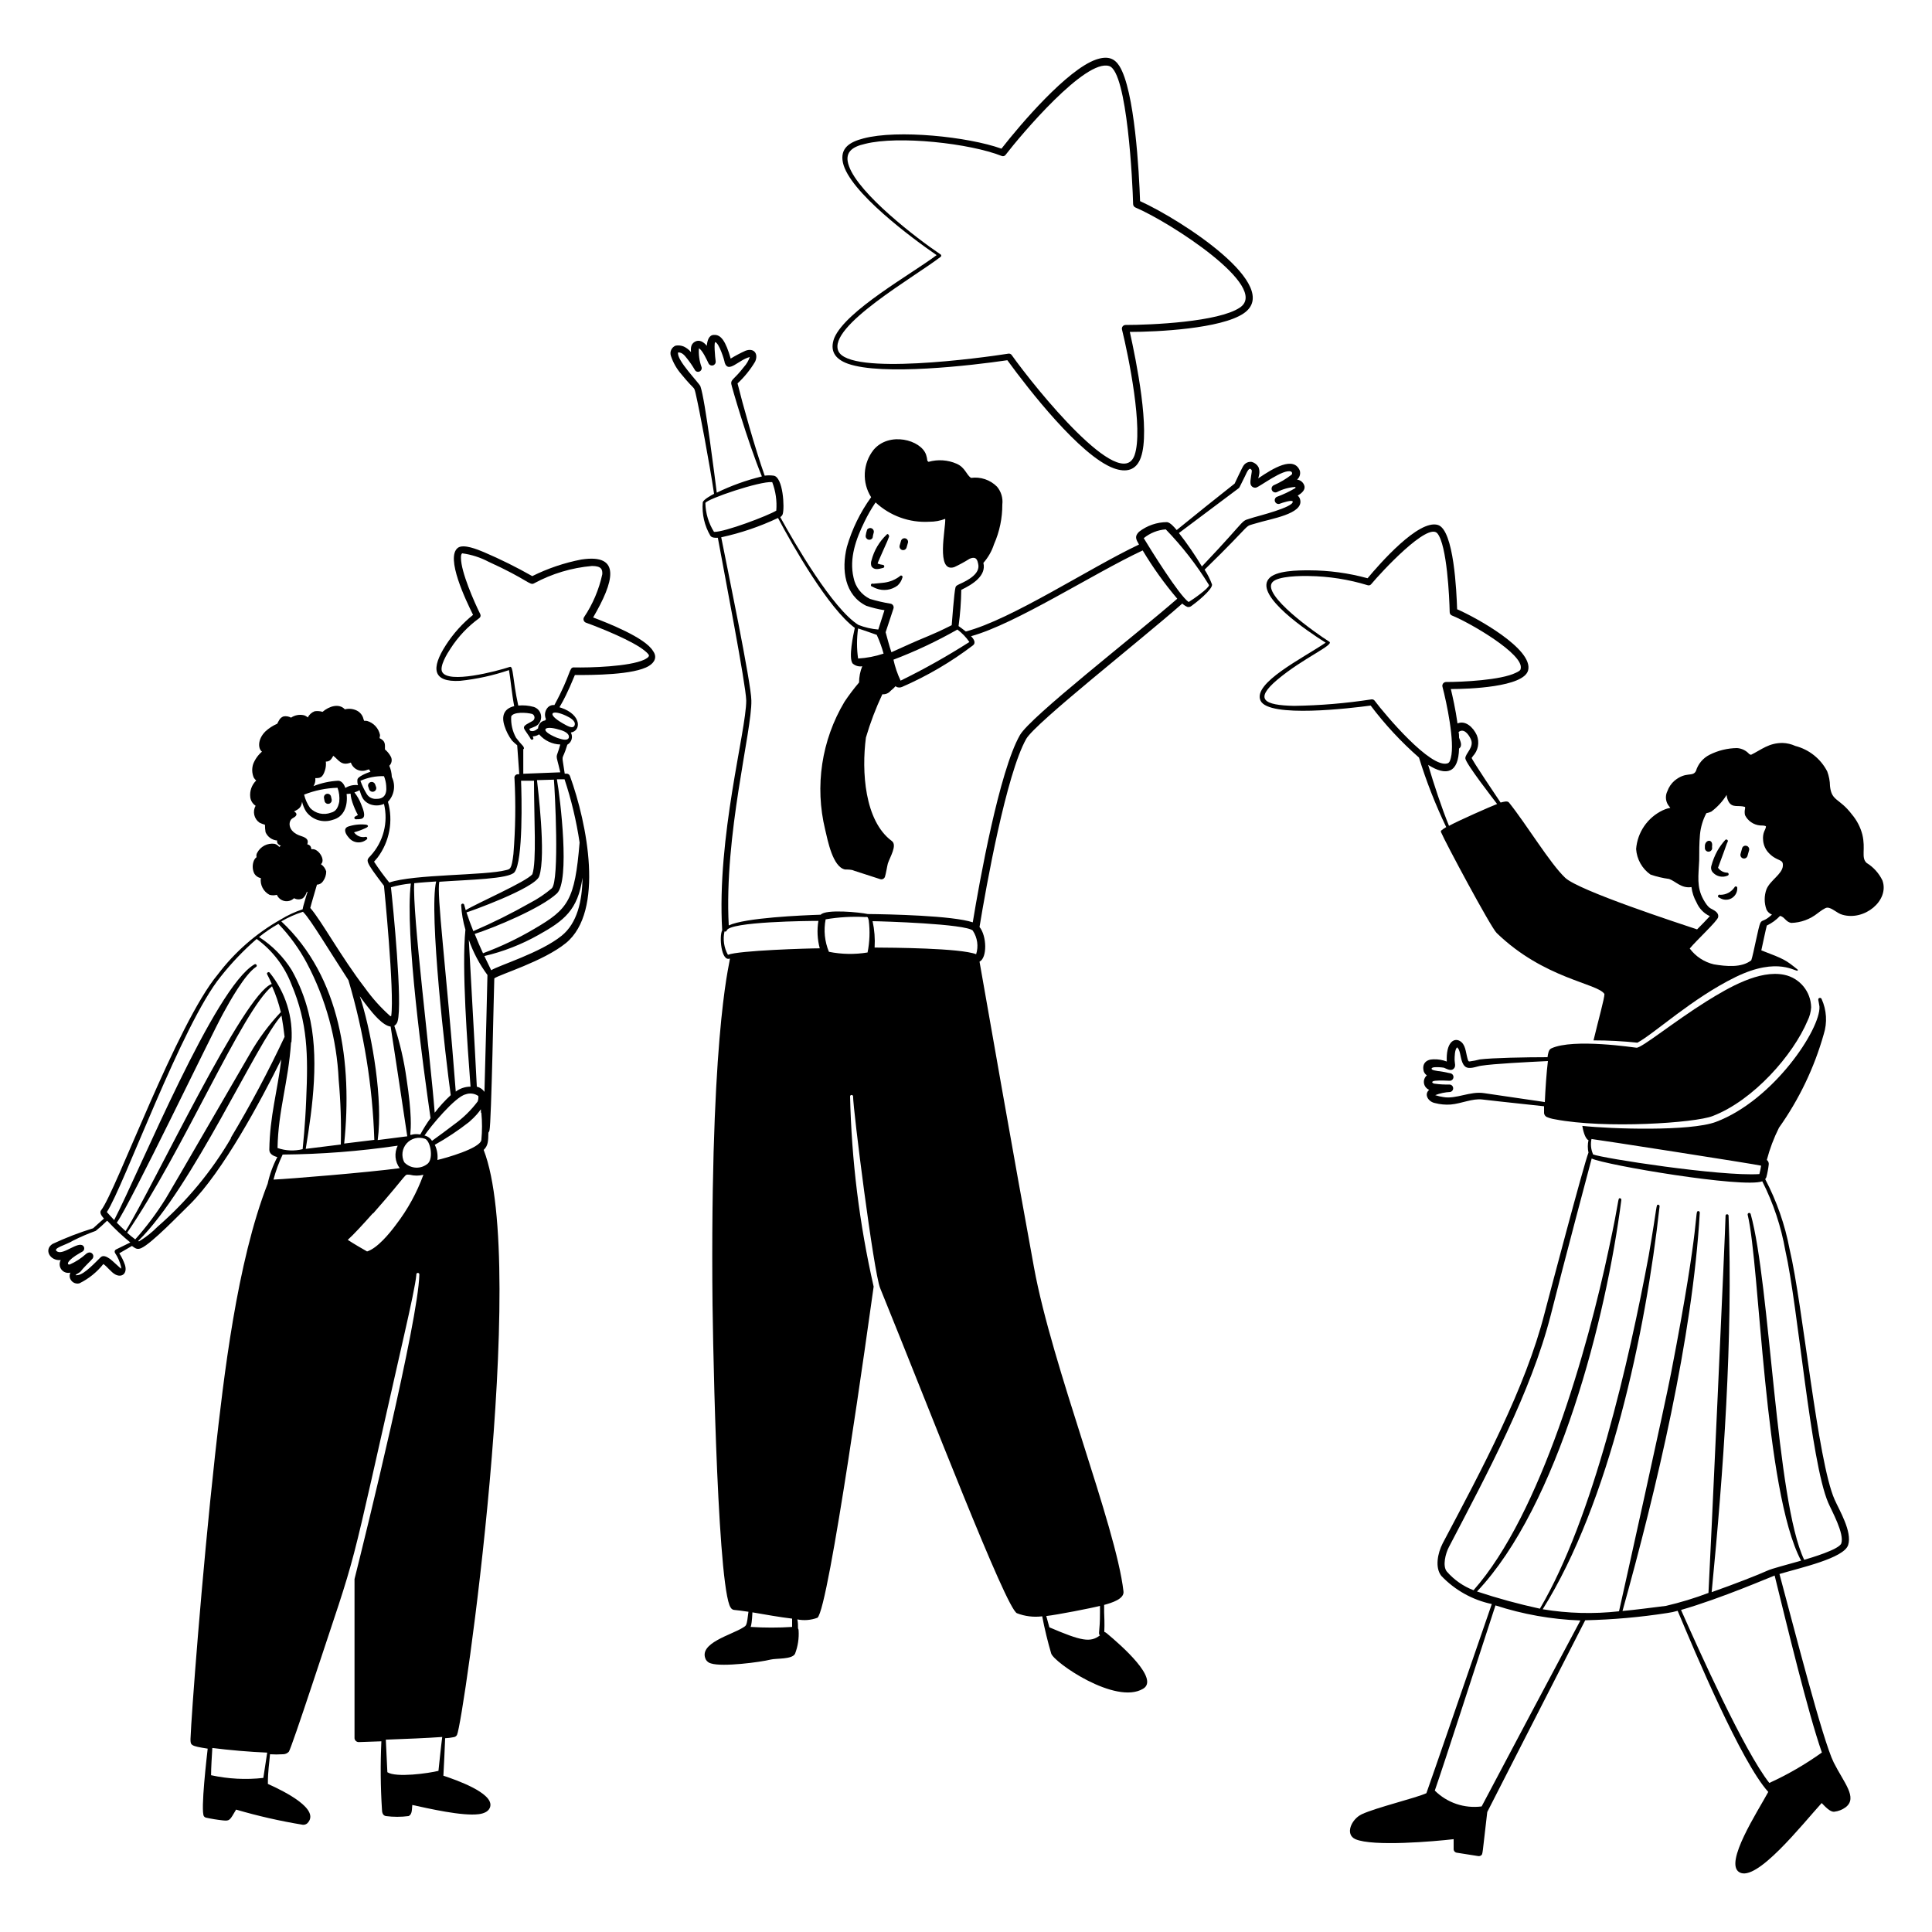
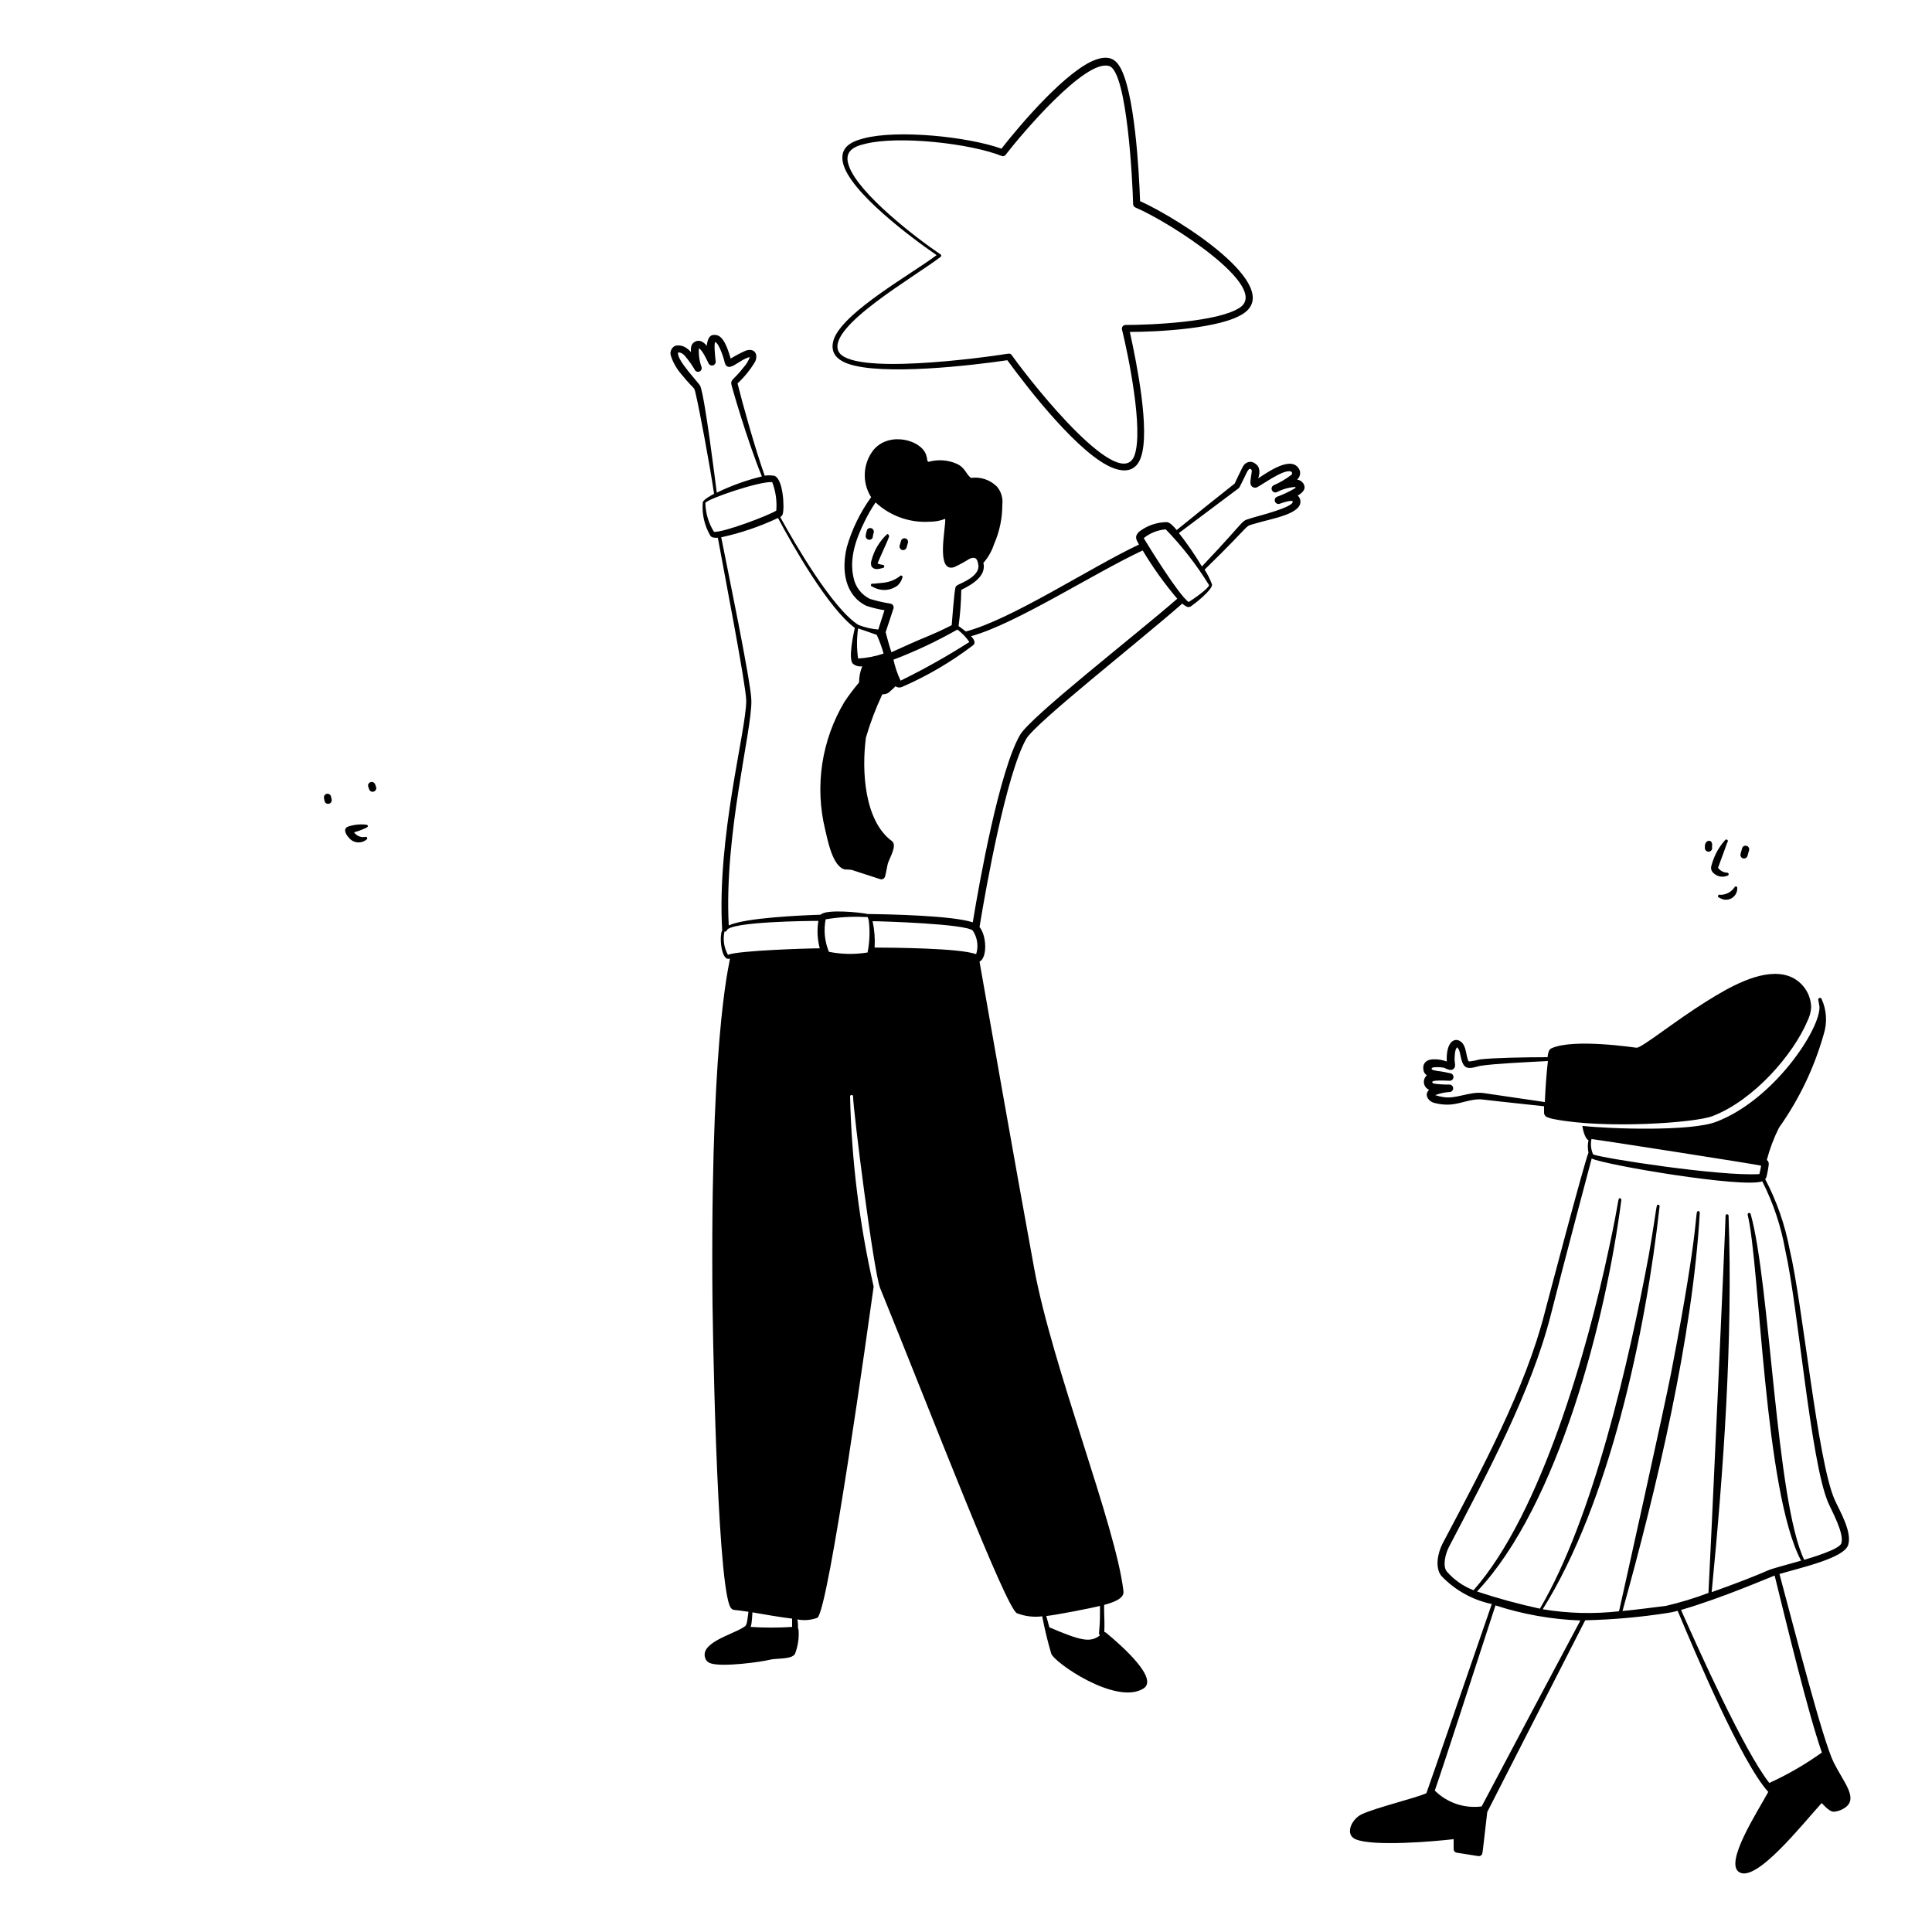
<svg xmlns="http://www.w3.org/2000/svg" width="200" height="200" viewBox="0 0 200 200" fill="none">
-   <path fill-rule="evenodd" clip-rule="evenodd" d="M61.4 63.92C63.53 60.27 64.4 57.28 60.19 57.92C58.423 58.26 56.711 58.839 55.1 59.64C53.481 58.72 51.812 57.892 50.1 57.16C49.43 56.88 47.98 56.28 47.4 56.71C46.08 57.71 48.25 62.19 48.97 63.65C47.868 64.539 46.916 65.599 46.15 66.79C44.61 69.18 44.76 70.64 47.62 70.48C49.346 70.301 51.047 69.929 52.69 69.37C52.85 70.25 52.97 71.75 53.23 73.1C52.18 73.35 51.88 74.1 52.23 75.16C52.401 75.7 52.661 76.207 53 76.66C53.168 76.835 53.349 76.999 53.54 77.15C53.77 80.54 53.8 80.15 53.66 80.15C53.602 80.142 53.542 80.148 53.487 80.168C53.432 80.188 53.383 80.221 53.343 80.264C53.304 80.308 53.276 80.36 53.261 80.417C53.247 80.474 53.246 80.533 53.26 80.59C53.398 83.193 53.361 85.802 53.15 88.4C52.96 90.02 52.8 89.96 52.4 90.07C50.25 90.65 42.84 90.48 40.3 91.36C39.735 90.668 39.208 89.947 38.72 89.2C38.8 89.1 38.94 88.96 39.09 88.77C39.7 87.956 40.114 87.011 40.3 86.01C40.486 85.009 40.438 83.979 40.16 83C40.483 82.665 40.695 82.238 40.766 81.778C40.838 81.318 40.766 80.847 40.56 80.43C40.547 80.03 40.458 79.637 40.3 79.27C40.418 79.157 40.499 79.009 40.532 78.848C40.564 78.687 40.546 78.52 40.48 78.37C40.326 78.066 40.112 77.797 39.85 77.58C39.85 77.02 39.92 76.73 39.29 76.41C39.315 76.305 39.331 76.198 39.34 76.09C39.271 75.747 39.11 75.43 38.874 75.173C38.638 74.915 38.335 74.728 38 74.63C37.64 74.57 37.73 74.72 37.63 74.44C37.586 74.248 37.499 74.068 37.376 73.914C37.254 73.76 37.097 73.635 36.92 73.55C36.539 73.369 36.108 73.327 35.7 73.43C35.1 72.78 34.07 73.1 33.39 73.69C33.124 73.609 32.844 73.589 32.57 73.63C32.262 73.749 32.01 73.977 31.86 74.27C31.743 74.162 31.603 74.083 31.45 74.04C31.224 73.99 30.991 73.986 30.764 74.029C30.537 74.072 30.321 74.161 30.13 74.29C29.895 74.161 29.624 74.115 29.36 74.16C28.96 74.29 28.85 74.64 28.7 74.92C28.247 75.115 27.831 75.386 27.47 75.72C26.62 76.57 26.73 77.54 27.12 77.81C26.717 78.156 26.404 78.596 26.21 79.09C26.058 79.552 26.079 80.053 26.27 80.5C26.338 80.611 26.422 80.712 26.52 80.8C26.29 81.023 26.116 81.296 26.01 81.598C25.904 81.9 25.87 82.222 25.91 82.54C25.934 82.716 25.995 82.885 26.09 83.035C26.185 83.185 26.311 83.313 26.46 83.41C26.298 83.7 26.249 84.039 26.323 84.362C26.397 84.685 26.588 84.969 26.86 85.16C27.043 85.25 27.234 85.323 27.43 85.38C27.428 85.638 27.448 85.895 27.49 86.15C27.593 86.388 27.76 86.594 27.971 86.746C28.182 86.897 28.431 86.988 28.69 87.01C28.64 87.31 28.83 87.44 29.08 87.56C29.013 87.583 28.954 87.625 28.91 87.68C28.787 87.519 28.615 87.403 28.42 87.35C28.063 87.302 27.7 87.364 27.38 87.529C27.06 87.693 26.798 87.952 26.63 88.27C26.587 88.338 26.559 88.414 26.547 88.493C26.535 88.572 26.54 88.653 26.56 88.73C26.454 88.809 26.369 88.912 26.31 89.03C26.211 89.245 26.16 89.478 26.16 89.715C26.16 89.951 26.211 90.185 26.31 90.4C26.381 90.529 26.48 90.641 26.599 90.727C26.718 90.814 26.855 90.873 27 90.9C26.956 91.246 27.018 91.597 27.179 91.906C27.34 92.215 27.591 92.468 27.9 92.63C28.148 92.7 28.411 92.7 28.66 92.63C28.73 92.794 28.84 92.938 28.979 93.05C29.118 93.163 29.282 93.239 29.457 93.274C29.633 93.308 29.814 93.299 29.985 93.248C30.156 93.197 30.312 93.105 30.44 92.98C30.579 93.061 30.738 93.103 30.9 93.103C31.061 93.103 31.22 93.061 31.36 92.98C31.552 92.802 31.691 92.573 31.76 92.32C31.89 92.32 31.85 92.16 31.42 93.72C31.382 93.855 31.352 93.992 31.33 94.13C30.531 94.393 29.765 94.748 29.05 95.19C26.518 96.619 24.305 98.552 22.55 100.87C18.29 105.97 11.97 123.39 10.47 125.28C10.26 125.55 10.54 125.89 10.76 126.15C10.56 126.33 10.07 126.75 9.64 127.15C8.204 127.593 6.801 128.134 5.44 128.77C4.51 129.36 5.18 130.55 6.29 130.44C6.203 130.592 6.164 130.767 6.176 130.941C6.188 131.116 6.252 131.283 6.358 131.422C6.465 131.561 6.61 131.665 6.776 131.721C6.942 131.778 7.12 131.784 7.29 131.74C7.218 131.886 7.194 132.05 7.22 132.21C7.239 132.32 7.282 132.424 7.344 132.517C7.406 132.609 7.486 132.688 7.58 132.748C7.674 132.808 7.779 132.848 7.889 132.866C7.999 132.883 8.112 132.878 8.22 132.85C9.185 132.376 10.032 131.693 10.7 130.85C11.11 131.13 11.49 131.69 11.93 131.93C12.61 132.3 13.22 131.83 12.93 130.93C12.785 130.511 12.59 130.112 12.35 129.74L13.66 128.98C14.02 129.24 14.2 129.38 14.61 129.21C15.7 128.73 18.61 125.68 19.66 124.67C23.08 121.27 26.99 113.97 29.12 109.67C28.71 113.03 27.93 115.53 27.88 119.02C27.88 119.46 28.29 119.67 28.71 119.78C28.253 120.647 27.917 121.572 27.71 122.53C24.52 130.69 23.16 142.53 22.26 150.65C20.87 163.3 19.81 177.56 19.72 180.02C19.72 180.67 19.72 180.74 21.5 181.02C21.43 181.65 20.74 187.48 21.11 188.02C21.159 188.088 21.229 188.137 21.31 188.16C21.901 188.289 22.498 188.386 23.1 188.45C23.79 188.51 23.78 188.45 24.44 187.33C26.709 187.994 29.016 188.518 31.35 188.9C31.432 188.907 31.516 188.897 31.595 188.871C31.674 188.845 31.747 188.804 31.81 188.75C33.22 187.34 29.54 185.48 27.73 184.67C27.73 183.28 27.88 182.54 27.95 181.6C28.386 181.629 28.823 181.629 29.26 181.6C29.379 181.604 29.497 181.584 29.608 181.539C29.718 181.494 29.817 181.426 29.9 181.34C30.06 181.09 31.06 178.17 32.28 174.5C37.42 158.92 35.63 165.5 41.85 138.15C42.53 135.15 43.02 132.88 43.1 131.97C43.094 131.946 43.093 131.922 43.098 131.898C43.103 131.874 43.113 131.851 43.128 131.832C43.143 131.813 43.162 131.797 43.184 131.787C43.206 131.776 43.23 131.77 43.255 131.77C43.279 131.77 43.303 131.776 43.325 131.787C43.347 131.797 43.366 131.813 43.381 131.832C43.396 131.851 43.406 131.874 43.411 131.898C43.416 131.922 43.416 131.946 43.41 131.97C43.29 136.77 37.86 158.84 36.7 163.46V179.95C36.712 180.056 36.762 180.154 36.841 180.226C36.92 180.298 37.023 180.338 37.13 180.34L39.48 180.26C39.371 182.609 39.391 184.963 39.54 187.31C39.54 187.63 39.63 187.95 39.95 188C40.726 188.1 41.513 188.1 42.29 188C42.7 187.83 42.63 187.23 42.68 186.85C44.35 187.21 47.86 188.03 49.58 187.8C50.12 187.73 50.67 187.5 50.76 186.96C50.99 185.58 47.23 184.26 45.9 183.82C45.96 182.75 46.04 181.03 46.08 179.94C46.379 179.927 46.676 179.89 46.97 179.83C47.042 179.821 47.111 179.795 47.17 179.753C47.229 179.711 47.277 179.655 47.31 179.59C47.96 178.31 54.76 131.12 50.07 119.04C50.53 118.59 50.54 118.15 50.56 117.25C50.612 117.186 50.649 117.11 50.67 117.03C50.87 116.22 51.12 102.31 51.17 101.28C51.72 100.87 56.24 99.53 58.59 97.62C62.59 94.33 60.78 85.23 59 80.33C58.976 80.257 58.928 80.194 58.865 80.151C58.802 80.108 58.726 80.086 58.65 80.09H58.46C58.12 77.67 58.13 79.09 58.73 77.09C58.837 77.031 58.931 76.952 59.007 76.857C59.083 76.762 59.14 76.653 59.173 76.535C59.207 76.418 59.217 76.295 59.202 76.174C59.188 76.053 59.15 75.936 59.09 75.83C60.17 75.67 60.23 74 58.09 73.27C57.7 73.14 57.98 73.61 59.51 69.88C61.3 69.88 65.63 69.88 67.17 68.94C67.78 68.57 68.05 68 67.6 67.39C66.79 66 62.83 64.46 61.4 63.92ZM53.26 90.29C54.17 89.13 54 82.29 53.94 80.82H55.28C55.28 84.82 55.56 89.17 55.11 90.5C54.48 91.28 49.37 93.5 48.21 94.22C48.15 94.02 48.1 93.84 48.05 93.65C48.037 93.615 48.012 93.586 47.98 93.567C47.948 93.549 47.911 93.541 47.874 93.547C47.837 93.553 47.804 93.572 47.779 93.6C47.755 93.627 47.741 93.663 47.74 93.7C47.787 94.561 47.935 95.413 48.18 96.24C47.78 100.18 48.39 108.24 48.71 112.49C48.158 112.491 47.621 112.67 47.18 113C46.18 100 45.18 92.55 45.48 91.28C48.54 91.06 52.68 91 53.26 90.29ZM57.34 80.71C57.43 81.71 57.94 91.18 57.12 91.96C56.428 92.545 55.673 93.052 54.87 93.47C52.968 94.55 51.008 95.525 49 96.39C48.73 95.72 48.49 95.06 48.29 94.45C48.39 94.45 55.39 91.96 55.82 90.71C56.56 88.53 55.64 81.31 55.59 80.76L57.34 80.71ZM50.46 100.93C50.46 101.24 50.27 108.88 50.15 113.03C49.964 112.757 49.682 112.564 49.36 112.49C49.23 109.73 48.56 98.04 48.53 97.28C48.985 98.587 49.636 99.818 50.46 100.93ZM31.94 104.83C31.56 103.292 30.975 101.812 30.2 100.43C29.34 99.051 28.186 97.88 26.82 97C27.446 96.491 28.116 96.036 28.82 95.64C29.981 96.849 30.97 98.212 31.76 99.69C33.739 103.427 34.866 107.556 35.06 111.78C35.263 114.007 35.337 116.244 35.28 118.48L31.65 118.93C32.36 114.59 33.1 109.29 31.94 104.83ZM37.43 103.69C37.17 102.84 37.05 102.95 38.1 104.27C38.6 104.91 39.63 106.18 40.44 106.27C40.49 106.6 41.98 116.35 42.16 117.63C42.06 117.63 42.22 117.63 39.1 118.02C39.65 113.81 38.56 107.48 37.43 103.69ZM44.57 115.75C44.178 116.288 43.824 116.853 43.51 117.44C41.51 117.12 43.25 119.26 42.08 111.64C41.823 109.789 41.401 107.965 40.82 106.19C40.989 106.082 41.11 105.914 41.16 105.72C41.69 103.89 40.68 93.72 40.47 91.85C41.142 91.656 41.832 91.525 42.53 91.46C41.89 96.61 43.83 110.59 44.57 115.75ZM44.3 120.44C43.955 120.74 43.507 120.896 43.05 120.873C42.594 120.851 42.163 120.653 41.85 120.32C41.689 120.008 41.626 119.655 41.669 119.307C41.712 118.959 41.86 118.632 42.093 118.369C42.325 118.106 42.632 117.92 42.972 117.834C43.312 117.749 43.671 117.768 44 117.89C44.55 118.1 44.89 119.86 44.3 120.44ZM29.3 119.52C33.273 119.485 37.239 119.177 41.17 118.6C40.987 118.97 40.909 119.383 40.946 119.795C40.983 120.206 41.133 120.599 41.38 120.93C38.18 121.36 29.97 122.04 28.31 122.11C28.545 121.219 28.863 120.352 29.26 119.52H29.3ZM38.63 125.61C42.57 121.14 41.74 121.61 42.43 121.61C42.889 121.73 43.371 121.73 43.83 121.61C43.156 123.465 42.202 125.205 41 126.77C40.33 127.68 39.06 129.22 38 129.55C37.62 129.34 36.56 128.72 36 128.35C36.58 127.83 37.55 126.78 38.59 125.61H38.63ZM43.95 117.54C44.53 116.65 47.11 113.54 48.19 113.29C48.408 113.208 48.644 113.181 48.876 113.211C49.107 113.24 49.328 113.326 49.52 113.46C49.537 113.65 49.513 113.841 49.45 114.02C48.761 114.938 47.934 115.744 47 116.41C46.249 116.986 45.489 117.549 44.72 118.1C44.63 117.956 44.512 117.832 44.373 117.736C44.233 117.64 44.076 117.573 43.91 117.54H43.95ZM49.83 115.19C49.92 116.131 49.92 117.079 49.83 118.02C49.66 118.89 46.15 119.88 45.28 120.08C45.34 119.542 45.246 118.997 45.01 118.51C46.252 117.817 47.439 117.028 48.56 116.15C50 114.89 49.75 114.49 49.79 115.19H49.83ZM45.15 91.25C44.38 94.47 46.15 109.73 46.66 113.37C46.055 113.928 45.5 114.537 45 115.19C44.55 109.33 42.67 94.49 42.88 91.43C43.59 91.35 44.42 91.3 45.15 91.25ZM39.75 80.35C39.879 80.669 39.957 81.007 39.98 81.35C40.08 82.35 39.65 82.72 38.92 82.7C38.735 82.708 38.551 82.668 38.386 82.584C38.222 82.5 38.081 82.374 37.98 82.22C37.71 81.781 37.486 81.315 37.31 80.83C38.076 80.486 38.91 80.322 39.75 80.35ZM32.64 80.55C33.09 80.55 33.39 80.55 33.64 79.75C33.734 79.457 33.765 79.146 33.73 78.84C34.16 78.84 34.31 78.58 34.5 78.24C35.06 78.65 35.31 79.33 36.32 78.94C36.375 79.104 36.463 79.255 36.579 79.383C36.696 79.511 36.837 79.614 36.994 79.686C37.152 79.757 37.322 79.795 37.495 79.797C37.668 79.8 37.84 79.767 38 79.7C38.28 79.62 38.16 79.61 38.35 79.89C38 80 37 80.4 37 80.72C36.981 80.909 37.001 81.099 37.06 81.28C36.603 81.223 36.14 81.325 35.75 81.57C35.63 81.21 35.39 80.84 35.02 80.82C34.138 80.864 33.27 81.053 32.45 81.38C32.607 81.133 32.674 80.84 32.64 80.55ZM31.48 82.26C32.583 81.823 33.754 81.583 34.94 81.55C35.109 82.013 35.171 82.509 35.12 83C35 83.57 34.81 84 34.25 84.13C33.883 84.268 33.483 84.295 33.101 84.208C32.719 84.121 32.371 83.923 32.1 83.64C31.809 83.222 31.599 82.754 31.48 82.26ZM31.81 87.41C31.95 86.98 31.81 86.75 31.18 86.55C29.72 86.1 29.81 84.96 30.3 84.7C30.99 84.34 30.58 84.07 30.44 84C30.99 83.73 31.18 83.57 31.27 83C31.353 83.353 31.492 83.69 31.68 84C31.985 84.423 32.418 84.736 32.915 84.893C33.413 85.05 33.947 85.042 34.44 84.87C35.62 84.57 36.02 83.42 35.88 82.19C36.58 82.19 36.09 81.9 36.48 83.06C36.633 83.512 36.823 83.95 37.05 84.37C36.83 84.51 36.64 84.53 36.69 84.71C36.705 84.748 36.734 84.779 36.771 84.797C36.808 84.816 36.85 84.82 36.89 84.81C37.63 84.81 38 84.72 37.39 83.26C37.22 82.817 36.984 82.402 36.69 82.03C36.874 81.972 37.051 81.895 37.22 81.8C37.44 82.47 37.56 82.9 38.22 83.22C38.461 83.325 38.721 83.379 38.985 83.379C39.248 83.379 39.508 83.325 39.75 83.22C39.976 84.158 39.969 85.138 39.728 86.072C39.488 87.007 39.021 87.868 38.37 88.58C37.88 89.11 37.72 89.03 39.75 91.7C39.75 91.7 40.85 102.7 40.5 105.16C40.5 105.21 40.44 105.21 40.37 105.16C39.402 104.296 38.533 103.326 37.78 102.27C35.31 99.06 33.25 95.27 32.12 93.99C32.21 93.6 32.64 92.19 32.81 91.58C32.938 91.575 33.064 91.539 33.176 91.475C33.287 91.41 33.381 91.319 33.45 91.21C33.658 90.918 33.77 90.569 33.77 90.21C33.68 89.903 33.485 89.638 33.22 89.46C33.75 89.04 32.95 87.79 32.28 87.91C32.17 87.91 32.28 87.97 32.21 87.79C32.195 87.691 32.147 87.6 32.075 87.531C32.002 87.463 31.909 87.42 31.81 87.41ZM31.38 94.41C31.394 94.435 31.415 94.455 31.44 94.47C32.15 95.19 34.12 98.47 36.07 101.47C37.666 106.843 38.567 112.398 38.75 118L35.63 118.38C36.48 110.08 35.27 101.13 29.12 95.38C29.834 94.965 30.592 94.63 31.38 94.38V94.41ZM12 129.35C11.969 129.366 11.942 129.389 11.92 129.417C11.899 129.444 11.883 129.476 11.875 129.51C11.866 129.544 11.865 129.579 11.871 129.614C11.877 129.648 11.89 129.681 11.91 129.71C12.208 130.154 12.422 130.649 12.54 131.17V131.33C12.54 131.37 11.54 130.42 11.4 130.33C11.06 130.1 10.68 129.88 10.4 130.17C9.86 130.69 8.78 131.87 8.1 131.99C7.42 132.11 8.21 131.78 8.32 131.65C8.64 131.24 9.14 130.76 9.39 130.5C9.461 130.431 9.528 130.357 9.59 130.28C9.631 130.221 9.656 130.151 9.661 130.078C9.667 130.006 9.652 129.934 9.619 129.869C9.586 129.804 9.536 129.749 9.475 129.711C9.413 129.672 9.342 129.651 9.27 129.65C9.123 129.663 8.985 129.727 8.88 129.83C8.387 130.272 7.826 130.634 7.22 130.9C6.88 130.96 6.87 130.51 8.29 129.7C8.375 129.658 8.459 129.611 8.54 129.56C8.588 129.53 8.629 129.489 8.66 129.441C8.691 129.393 8.71 129.339 8.717 129.282C8.723 129.225 8.717 129.168 8.699 129.114C8.68 129.06 8.65 129.011 8.61 128.97C8.09 128.46 6.61 129.91 5.95 129.57C5.29 129.23 6.86 128.88 7.58 128.42C8.336 128.042 9.114 127.708 9.91 127.42C10.301 127.107 10.675 126.774 11.03 126.42C11.1 126.36 11.03 126.35 11.15 126.42C11.878 127.206 12.66 127.941 13.49 128.62L12 129.35ZM29.1 104.74C27.852 106.055 26.768 107.516 25.87 109.09C25.51 109.68 17.77 123.09 17.15 124.09C16.221 125.58 15.168 126.989 14 128.3C13.708 128.085 13.427 127.854 13.16 127.61C19.01 119.07 25.07 104.61 28.16 102.1C28.545 102.949 28.846 103.833 29.06 104.74H29.1ZM23.92 117.81C21.898 121.269 19.324 124.373 16.3 127C15.729 127.582 15.087 128.089 14.39 128.51L14.31 128.46C19.89 123 26.6 107.9 29.14 105.13C29.27 105.85 29.37 106.57 29.46 107.33C27.778 110.915 25.916 114.413 23.88 117.81H23.92ZM30.17 107.89C30.364 105.286 29.555 102.707 27.91 100.68C27.896 100.665 27.88 100.653 27.862 100.645C27.844 100.637 27.825 100.633 27.805 100.633C27.785 100.633 27.765 100.637 27.747 100.645C27.729 100.653 27.713 100.665 27.7 100.68C27.53 100.79 27.7 100.84 28.13 101.86C25.22 102.86 15.93 122.72 13 127.44C12.687 127.16 12.383 126.87 12.09 126.57C13.53 124.57 21.87 107.13 23.09 104.93C23.76 103.7 25.34 100.86 26.51 100.09C26.68 99.99 26.51 99.72 26.34 99.83C22.21 102.22 14.56 121 11.82 126.3C11.36 125.82 11.43 125.87 11.06 125.47C12.77 122.91 18.83 106 22.87 101.07C23.98 99.668 25.219 98.373 26.57 97.2C28.198 98.386 29.449 100.018 30.17 101.9C31.86 105.9 31.9 109.19 31.7 113.78C31.59 116.55 31.36 118.59 31.33 118.96C30.47 119.175 29.566 119.133 28.73 118.84C28.8 114.92 29.85 112.06 30.13 107.89H30.17ZM27.26 184.05C25.453 184.252 23.626 184.157 21.85 183.77C21.85 183.01 21.93 181.77 21.98 180.95C23.62 181.16 25.98 181.37 27.66 181.43L27.26 184.05ZM45.43 183.31C44.33 183.58 41.01 184.04 40.1 183.46C40.05 182.46 39.98 181.07 39.94 180.09C41.85 180.02 44.3 179.92 45.78 179.81C45.64 180.87 45.48 182.48 45.39 183.31H45.43ZM58.15 96.86C55.96 98.64 51.56 99.96 50.85 100.44C50.63 100 50.39 99.5 50.14 98.97C52.097 98.511 53.979 97.777 55.73 96.79C58.4 95.31 59.82 94.2 60.3 90.86C60.27 93.29 59.75 95.56 58.15 96.86ZM60 87.22C59.5 93.22 58.82 94.1 55.33 96.14C53.633 97.145 51.849 97.996 50 98.68C49.71 98.04 49.41 97.37 49.14 96.68C51.14 96.04 56.02 94.02 57.65 92.49C59.02 91.19 58.01 82.69 57.65 80.67H58.44C59.148 82.804 59.67 84.996 60 87.22ZM54.17 80.1V77.56C54.33 77.48 54.17 77.31 54.17 77.26C53.904 76.977 53.654 76.68 53.42 76.37C53.048 75.699 52.875 74.936 52.92 74.17C53.13 73.67 54.51 73.75 55.1 73.91C55.169 73.943 55.228 73.996 55.27 74.061C55.311 74.127 55.333 74.203 55.333 74.28C55.333 74.357 55.311 74.433 55.27 74.499C55.228 74.564 55.169 74.617 55.1 74.65C54.49 75.01 54.05 75.12 54.32 75.55C54.45 75.77 54.87 76.32 54.92 76.47C54.931 76.501 54.952 76.527 54.978 76.546C55.005 76.564 55.037 76.574 55.07 76.574C55.102 76.574 55.134 76.564 55.161 76.546C55.188 76.527 55.208 76.501 55.22 76.47C55.205 76.388 55.181 76.307 55.15 76.23C55.385 76.222 55.613 76.15 55.81 76.02C56.081 76.338 56.416 76.596 56.794 76.776C57.171 76.957 57.582 77.057 58 77.07C57.53 78.81 57.48 77.69 58 79.95L54.17 80.1ZM58.88 76.38C58.71 76.75 58.05 76.5 57.67 76.38C55.74 75.59 56.33 75.05 57.87 75.53C58.33 75.64 59 75.91 58.88 76.38ZM58.59 74.09C59.03 74.29 59.65 74.65 59.48 75.09C59.31 75.53 58.64 75.09 58.29 74.9C56.48 73.87 57.12 73.4 58.59 74.09ZM67.18 67.86C67.18 68.04 66.85 68.21 66.69 68.29C65.16 69.01 61.05 69.13 59.39 69.09C58.89 69.09 59.14 69.76 57.39 72.99C57.255 72.974 57.118 72.992 56.993 73.043C56.867 73.094 56.756 73.175 56.67 73.28C56.537 73.441 56.453 73.636 56.426 73.843C56.4 74.05 56.432 74.261 56.52 74.45L56.43 74.58C56.231 74.608 56.048 74.706 55.914 74.856C55.781 75.006 55.705 75.199 55.7 75.4C55.44 75.62 55.18 75.77 54.88 75.64L54.79 75.45C54.98 75.37 55.26 75.27 55.45 75.18C55.638 75.078 55.793 74.922 55.893 74.732C55.993 74.542 56.036 74.327 56.014 74.114C55.993 73.9 55.909 73.697 55.773 73.531C55.637 73.365 55.455 73.243 55.25 73.18C54.73 73.035 54.187 72.988 53.65 73.04C53.04 70.27 53.16 68.89 52.77 69.04C51.4 69.49 46.39 70.81 45.77 69.55C45.48 68.98 46.29 67.65 46.65 67.12C47.432 65.907 48.432 64.849 49.6 64C49.667 63.957 49.717 63.89 49.739 63.813C49.761 63.735 49.754 63.653 49.72 63.58C49.09 62.32 47.72 59.2 47.72 57.77C47.72 57.55 47.72 57.37 47.85 57.28C48.8 57.408 49.721 57.702 50.57 58.15C54.64 60 54.84 60.64 55.28 60.39C57.135 59.385 59.177 58.772 61.28 58.59C62.28 58.59 62.37 58.97 62.35 59.44C62.007 61.03 61.366 62.54 60.46 63.89C60.429 63.939 60.411 63.995 60.405 64.052C60.399 64.11 60.405 64.168 60.425 64.222C60.444 64.277 60.475 64.327 60.515 64.368C60.556 64.409 60.605 64.44 60.66 64.46C62.13 64.99 65.58 66.37 66.78 67.4C66.9 67.49 67.19 67.76 67.18 67.86Z" fill="black" />
  <path fill-rule="evenodd" clip-rule="evenodd" d="M33.62 83C33.659 83.081 33.725 83.146 33.808 83.183C33.89 83.22 33.983 83.226 34.069 83.201C34.156 83.176 34.23 83.12 34.28 83.045C34.33 82.97 34.351 82.879 34.34 82.79C34.311 82.685 34.287 82.578 34.27 82.47C34.251 82.373 34.195 82.288 34.114 82.232C34.032 82.177 33.932 82.156 33.835 82.175C33.738 82.194 33.653 82.25 33.597 82.331C33.542 82.413 33.521 82.513 33.54 82.61C33.56 82.75 33.59 82.87 33.62 83ZM38.23 81.75C38.271 81.835 38.342 81.901 38.429 81.936C38.517 81.972 38.614 81.973 38.702 81.941C38.791 81.908 38.864 81.844 38.908 81.761C38.952 81.678 38.963 81.581 38.94 81.49C38.894 81.382 38.854 81.272 38.82 81.16C38.781 81.079 38.714 81.014 38.632 80.977C38.55 80.94 38.457 80.934 38.371 80.959C38.284 80.984 38.209 81.04 38.16 81.115C38.11 81.19 38.089 81.281 38.1 81.37L38.23 81.75ZM36.09 86.69C36.194 86.828 36.325 86.944 36.474 87.031C36.624 87.118 36.789 87.174 36.961 87.195C37.133 87.216 37.307 87.203 37.473 87.156C37.64 87.109 37.795 87.028 37.93 86.92C37.948 86.912 37.965 86.899 37.978 86.885C37.992 86.87 38.003 86.852 38.01 86.833C38.017 86.814 38.02 86.794 38.019 86.774C38.018 86.753 38.013 86.733 38.005 86.715C37.996 86.697 37.984 86.68 37.969 86.666C37.954 86.653 37.937 86.642 37.918 86.635C37.899 86.628 37.879 86.625 37.858 86.626C37.838 86.627 37.818 86.632 37.8 86.64C37.582 86.678 37.359 86.653 37.155 86.568C36.951 86.483 36.776 86.341 36.65 86.16C37.048 86.054 37.436 85.913 37.81 85.74C38.28 85.55 38.08 85.37 37.81 85.36C37.198 85.305 36.581 85.38 36 85.58C35.51 85.8 35.77 86.34 36.09 86.69ZM134.6 51.76C134.571 51.583 134.479 51.423 134.34 51.31C134.74 51.06 135.17 50.71 135.02 50.26C134.967 50.097 134.868 49.953 134.735 49.844C134.602 49.736 134.44 49.669 134.27 49.65C134.401 49.54 134.497 49.395 134.549 49.232C134.6 49.069 134.604 48.895 134.56 48.73C133.93 47.15 131.75 48.51 130.34 49.46C130.17 49.57 130.28 49.53 130.34 49.16C130.402 48.894 130.381 48.614 130.28 48.36C130.207 48.229 130.108 48.113 129.989 48.02C129.871 47.928 129.735 47.86 129.59 47.82C129.431 47.795 129.269 47.815 129.12 47.876C128.972 47.938 128.844 48.04 128.75 48.17C128.6 48.35 127.92 49.84 127.81 50.06C126.21 51.32 123.42 53.55 121.81 54.87C121.56 54.57 121.15 54.09 120.81 54.05C119.759 54.054 118.74 54.406 117.91 55.05C117.43 55.53 117.59 55.82 117.91 56.37C112.79 58.79 104.72 64.13 99.98 65.37C99.68 65.13 99.38 64.92 99.23 64.81C99.401 63.567 99.494 62.315 99.51 61.06C100.72 60.48 102.12 59.59 101.8 58.27C102.295 57.709 102.67 57.052 102.9 56.34C103.473 55.042 103.766 53.639 103.76 52.22C103.799 51.892 103.771 51.559 103.676 51.243C103.581 50.926 103.423 50.633 103.21 50.38C102.863 50.03 102.439 49.766 101.972 49.608C101.505 49.45 101.008 49.403 100.52 49.47C100.03 49.15 99.92 48.4 99.04 48.01C98.12 47.606 97.087 47.535 96.12 47.81C96.077 47.777 96.036 47.74 96 47.7C95.981 47.489 95.937 47.281 95.87 47.08C95.35 45.53 92.05 44.64 90.43 46.57C89.885 47.26 89.569 48.102 89.524 48.98C89.479 49.858 89.709 50.728 90.18 51.47C89.054 53.026 88.205 54.765 87.67 56.61C87.08 59 87.45 61.61 89.67 62.71C90.286 62.915 90.918 63.069 91.56 63.17L90.92 65.17C90.213 65.111 89.519 64.95 88.86 64.69C86.19 63.01 82.29 56.29 80.77 53.53C80.883 53.464 80.971 53.362 81.02 53.24C81.24 52.59 81.07 49.37 80.08 49.24C79.775 49.198 79.465 49.198 79.16 49.24C78.16 46.43 76.84 41.69 76.35 39.69C77.06 39.03 77.673 38.272 78.17 37.44C78.54 36.62 78.05 35.98 77.17 36.31C76.644 36.548 76.132 36.818 75.64 37.12C75.13 35.34 74.64 34.62 73.91 34.67C73.38 34.67 73.21 35.27 73.17 35.8C72.83 35.38 72.37 35.11 71.91 35.39C71.45 35.67 71.52 36.17 71.53 36.45C71.33 36.21 71.081 36.015 70.8 35.88C70.529 35.763 70.23 35.728 69.94 35.78C69.738 35.861 69.575 36.015 69.484 36.213C69.393 36.41 69.381 36.634 69.45 36.84C69.685 37.547 70.059 38.199 70.55 38.76C72 40.53 71.8 39.92 72 40.68C72.42 42.48 73.44 47.91 73.92 51.12C73.65 51.26 72.83 51.7 72.75 52C72.647 53.215 72.927 54.432 73.55 55.48C73.71 55.68 74.05 55.68 74.31 55.67C74.99 59.4 77.22 70.89 77.25 72.52C77.25 75.67 74.19 86.61 74.76 96.3C74.43 96.91 74.66 99.57 75.54 99.23C75.75 99.15 73.6 104.97 73.74 132.62C73.74 136.78 74.19 162.57 75.51 166.16C75.6 166.4 75.74 166.64 76.01 166.66C76.28 166.68 76.88 166.76 77.48 166.85C77.3 168.35 77.26 168.26 76.94 168.47C75.77 169.24 72.23 170.1 73.07 171.8C73.128 171.9 73.206 171.987 73.299 172.056C73.391 172.124 73.497 172.174 73.61 172.2C74.81 172.58 78.75 172.06 79.77 171.8C80.37 171.65 81.99 171.8 82.3 171.2C82.599 170.427 82.725 169.597 82.67 168.77C82.67 168.699 82.649 168.629 82.61 168.57C82.61 168.26 82.61 167.95 82.54 167.64C83.236 167.778 83.956 167.719 84.62 167.47C85.8 166.59 89.96 136.6 90.44 133.19C88.965 126.716 88.147 120.109 88 113.47C88.009 113.436 88.029 113.405 88.057 113.383C88.085 113.362 88.119 113.35 88.155 113.35C88.19 113.35 88.225 113.362 88.253 113.383C88.281 113.405 88.301 113.436 88.31 113.47C88.31 114.87 90.43 131.65 91.11 133.34C96.37 146.27 104.11 166.44 105.27 167C106.103 167.322 107.004 167.432 107.89 167.32C108.11 168.52 108.49 170.07 108.82 171.17C109.1 172.09 115.49 176.52 118.33 174.82C120.05 173.82 116.11 170.36 114.56 169.07C114.14 168.71 114.42 169.57 114.3 166.89V166.14C115.1 165.92 116.42 165.52 116.3 164.72C115.52 157.94 108.91 141.46 107.04 131.21C105.11 120.7 101.93 102.6 101.4 99.55C102.21 99.15 102.16 96.9 101.4 95.96C102.08 91.79 104.17 80.13 106.24 76.48C107.24 74.78 118.01 66.34 122.39 62.48C122.552 62.635 122.742 62.757 122.95 62.84C123.1 62.84 123.19 62.84 123.35 62.72C123.79 62.41 125.51 61.05 125.47 60.51C125.272 59.969 125.014 59.453 124.7 58.97C130.07 53.74 128.59 54.62 130.07 54.16C131.55 53.7 134.91 53.21 134.6 51.76ZM113.87 166.24V166.9C113.87 169.03 113.65 169.11 113.87 169.29C112.87 170.06 111.95 169.88 108.63 168.46C108.54 168.14 108.41 167.67 108.31 167.29C109.41 167.17 113 166.47 113.87 166.24ZM92.49 68.29C94.773 67.422 96.987 66.379 99.11 65.17C99.592 65.528 100.011 65.964 100.35 66.46C98.054 67.927 95.677 69.263 93.23 70.46C92.902 69.767 92.653 69.039 92.49 68.29ZM90.06 62C89.625 61.791 89.245 61.483 88.949 61.101C88.654 60.719 88.452 60.274 88.36 59.8C87.89 57.8 88.61 55.8 89.49 54.01C89.824 53.316 90.208 52.648 90.64 52.01C91.385 52.703 92.262 53.237 93.22 53.581C94.177 53.925 95.194 54.071 96.21 54.01C96.771 54.014 97.327 53.913 97.85 53.71C97.91 54.71 96.85 59.32 98.78 58.71C99.324 58.458 99.852 58.17 100.36 57.85C101.12 57.51 101.19 58.08 101.26 58.37C101.5 59.37 100.26 60.05 99.32 60.47C98.97 60.63 98.94 60.7 98.91 60.82C98.78 61.22 98.53 64.61 98.52 64.72C96.14 65.91 96.24 65.72 93.41 67.01C92.6 67.37 92.41 67.46 92.28 67.52C92.08 66.96 91.78 65.81 91.68 65.45L92.49 63C92.508 62.946 92.514 62.889 92.508 62.832C92.502 62.776 92.483 62.721 92.454 62.673C92.424 62.624 92.384 62.583 92.337 62.551C92.29 62.52 92.236 62.499 92.18 62.49C91.463 62.373 90.755 62.209 90.06 62ZM91.47 67.66C90.616 67.947 89.729 68.118 88.83 68.17C88.681 67.139 88.681 66.091 88.83 65.06C89.18 65.16 90.76 65.72 90.76 65.72C91.05 66.349 91.287 67.002 91.47 67.67V67.66ZM72.51 40C72.4 39.66 69.98 37.25 70.2 36.48C70.64 36.48 70.86 36.79 71.12 37.11C71.41 37.474 71.674 37.859 71.91 38.26C71.95 38.353 72.025 38.426 72.118 38.464C72.212 38.501 72.317 38.5 72.41 38.46C72.503 38.42 72.576 38.345 72.613 38.251C72.651 38.158 72.65 38.053 72.61 37.96C72.395 37.351 72.307 36.704 72.35 36.06C72.71 36.23 73.18 37.27 73.35 37.62C73.389 37.702 73.456 37.767 73.539 37.805C73.622 37.843 73.715 37.851 73.803 37.827C73.891 37.803 73.967 37.749 74.02 37.675C74.072 37.601 74.097 37.511 74.09 37.42C74.03 37.03 73.86 35.24 74.09 35.42H74.02C74.42 35.42 75.02 37.37 75.02 37.54C75.39 38.7 76.46 37.24 77.62 36.96C77.486 37.345 77.275 37.699 77 38C76 39.3 75.64 39.27 75.7 39.74C75.7 39.87 77.35 45.62 78.87 49.32C77.257 49.71 75.692 50.274 74.2 51C74 49.45 73 41.39 72.51 40ZM73.92 55.07C73.353 54.17 73.042 53.133 73.02 52.07C73.16 51.66 78.69 49.78 79.94 49.91C80.299 50.849 80.443 51.858 80.36 52.86C79.52 53.38 75 55.1 73.92 55.06V55.07ZM75.36 98.85C74.946 98.112 74.818 97.247 75 96.42C75.02 96.431 75.043 96.438 75.067 96.44C75.091 96.442 75.114 96.438 75.136 96.429C75.158 96.421 75.178 96.407 75.194 96.39C75.21 96.373 75.222 96.353 75.23 96.33C75.48 95.4 83.77 95.33 84.72 95.33C84.564 96.276 84.612 97.244 84.86 98.17C83.7 98.17 76.45 98.39 75.36 98.84V98.85ZM89.93 95.27C90.07 96.379 90.03 97.504 89.81 98.6C88.483 98.819 87.128 98.796 85.81 98.53C85.368 97.468 85.249 96.299 85.47 95.17C86.82 94.94 88.192 94.859 89.56 94.93C89.77 94.93 89.83 94.84 89.93 95.26V95.27ZM89.84 98.59C89.84 98.66 89.87 98.57 89.84 98.58V98.59ZM100.71 96.35C100.944 96.704 101.096 97.106 101.155 97.527C101.214 97.947 101.178 98.375 101.05 98.78C99.4 98.14 92.32 98.1 90.54 98.09C90.595 97.175 90.525 96.256 90.33 95.36C91.31 95.37 100 95.63 100.71 96.34V96.35ZM82 168.42C80.581 168.51 79.158 168.51 77.74 168.42C77.59 168.42 77.81 168.75 77.89 166.91C79.17 167.13 80.73 167.41 82 167.56V168.42ZM105.58 76.1C103.45 79.83 101.4 91.21 100.7 95.48C98.64 94.78 91.99 94.64 89.82 94.62C89.05 94.44 85.48 94.09 84.96 94.69C83.08 94.75 77.12 95 75.44 95.8C74.94 86.4 77.86 75.63 77.78 72.51C77.78 70.8 75.23 58.51 74.66 55.62C76.69 55.18 78.663 54.509 80.54 53.62C82.1 56.57 85.78 63 88.49 65C88.33 65.71 87.82 68.1 88.26 68.68C88.394 68.801 88.553 68.89 88.727 68.94C88.9 68.99 89.082 69.001 89.26 68.97C89.043 69.504 88.931 70.074 88.93 70.65C88.389 71.287 87.884 71.955 87.42 72.65C85.046 76.628 84.328 81.378 85.42 85.88C85.69 87.03 86.21 89.76 87.48 90.01C87.75 90.01 88.17 90.01 88.4 90.13L91.12 91.01C91.218 91.042 91.325 91.033 91.416 90.986C91.508 90.939 91.578 90.858 91.61 90.76C91.69 90.55 91.86 89.55 91.91 89.39C92.12 88.73 92.91 87.5 92.32 87.06C89.49 84.97 89.18 79.84 89.64 76.35C90.091 74.815 90.659 73.318 91.34 71.87C91.499 71.884 91.66 71.859 91.808 71.799C91.955 71.738 92.087 71.642 92.19 71.52C92.89 70.94 92.61 70.99 92.81 71.11C92.9 71.15 92.997 71.171 93.095 71.171C93.193 71.171 93.29 71.15 93.38 71.11C95.994 69.974 98.462 68.527 100.73 66.8C101.05 66.54 100.81 66.15 100.52 65.86C105.15 64.59 113.18 59.37 118.29 56.98C119.344 58.742 120.542 60.414 121.87 61.98C117.38 65.89 106.66 74.2 105.58 76.1ZM118.4 55.71C119.048 55.18 119.844 54.862 120.68 54.8C122.379 56.555 123.881 58.489 125.16 60.57C125.16 60.89 123.49 62.06 123.05 62.32C122.07 61.66 119.05 56.79 118.4 55.71ZM133.63 48.81C133.661 48.822 133.689 48.841 133.711 48.867C133.733 48.892 133.748 48.923 133.755 48.956C133.762 48.989 133.761 49.023 133.751 49.055C133.742 49.087 133.724 49.117 133.7 49.14C133.136 49.58 132.517 49.947 131.86 50.23C131.766 50.274 131.693 50.353 131.657 50.451C131.622 50.548 131.626 50.656 131.67 50.75C131.714 50.844 131.793 50.917 131.891 50.953C131.988 50.988 132.096 50.984 132.19 50.94C132.774 50.637 133.414 50.456 134.07 50.41C134.083 50.415 134.094 50.424 134.102 50.436C134.11 50.447 134.114 50.461 134.114 50.475C134.114 50.489 134.11 50.503 134.102 50.514C134.094 50.526 134.083 50.535 134.07 50.54C133.462 50.898 132.823 51.199 132.16 51.44C132.078 51.486 132.015 51.56 131.983 51.648C131.951 51.737 131.952 51.834 131.987 51.922C132.021 52.01 132.085 52.082 132.169 52.126C132.252 52.169 132.348 52.182 132.44 52.16C132.74 52.04 133.78 51.71 133.82 51.92C133.95 52.5 130.16 53.44 129.82 53.55C128.14 54.12 129.68 53.1 124.42 58.64C123.699 57.438 122.904 56.283 122.04 55.18L128.23 50.54C128.33 50.46 128.28 50.48 128.88 49.3C129.06 48.93 129.33 48.21 129.58 48.69C129.63 48.79 129.39 49.74 129.45 50.06C129.458 50.129 129.48 50.195 129.516 50.254C129.551 50.313 129.599 50.364 129.656 50.402C129.713 50.441 129.778 50.468 129.846 50.479C129.914 50.491 129.983 50.488 130.05 50.47C130.47 50.34 132.85 48.52 133.63 48.81ZM189.83 182.46C188.69 180.19 185.7 168.46 184.21 162.94C186.35 162.3 190.88 161.31 191.32 159.94C191.76 158.57 190.4 156.33 189.92 155.24C188.14 151.24 186.63 135.06 185.26 129.32C184.78 126.788 183.927 124.342 182.73 122.06C182.78 122.004 182.821 121.94 182.85 121.87C182.966 121.434 183.05 120.989 183.1 120.54C183.11 120.453 183.097 120.364 183.062 120.283C183.027 120.202 182.971 120.132 182.9 120.08C183.203 118.926 183.625 117.807 184.16 116.74C186.244 113.805 187.81 110.534 188.79 107.07C189.174 105.865 189.095 104.56 188.57 103.41C188.562 103.389 188.55 103.37 188.535 103.353C188.52 103.337 188.501 103.323 188.481 103.314C188.46 103.305 188.438 103.3 188.416 103.299C188.393 103.298 188.371 103.302 188.35 103.31C188.12 103.38 188.27 103.56 188.35 104.2C188.48 106.5 183.62 113.88 177.63 116.14C174.96 117.14 166.73 116.87 163.8 116.55C163.86 116.96 164.08 117.89 164.44 118.03C164.346 118.455 164.346 118.895 164.44 119.32C164.01 120.32 160.16 134.93 159.9 135.92C157.9 143.75 153.4 152.1 149.35 159.76C148.83 160.76 148.52 162.28 149.21 163.14C150.617 164.614 152.436 165.628 154.43 166.05C152.09 172.83 148.16 184.24 147.66 185.63C146.58 186.13 142.47 187.11 140.97 187.81C139.88 188.33 139.21 189.9 140.31 190.39C142.11 191.18 148.53 190.62 150.48 190.39V191.39C150.474 191.485 150.503 191.578 150.562 191.652C150.622 191.726 150.706 191.775 150.8 191.79L153.02 192.14C153.072 192.149 153.125 192.147 153.177 192.135C153.228 192.123 153.277 192.101 153.32 192.07C153.51 191.93 153.43 192.07 153.96 187.58C154.16 187.2 160.59 174.58 164.1 167.73C166.943 167.666 169.779 167.416 172.59 166.98C172.955 166.93 173.316 166.853 173.67 166.75C175.46 171.03 180.25 182.41 183.05 185.5C181.97 187.5 178.46 192.86 180.05 193.81C181.82 194.89 186.55 188.88 188.58 186.65C188.94 187.02 189.44 187.58 189.87 187.55C190.305 187.504 190.719 187.341 191.07 187.08C192.33 186.09 190.88 184.55 189.83 182.46ZM164.9 119.46C164.69 118.971 164.638 118.43 164.75 117.91C164.96 117.91 181.82 120.53 182.31 120.67C182.265 120.963 182.205 121.253 182.13 121.54C178.1 121.8 165.76 119.88 164.9 119.5V119.46ZM153.38 187C152.5 187.116 151.605 187.028 150.764 186.744C149.923 186.46 149.159 185.986 148.53 185.36C149.53 182.49 152.79 172.36 154.81 166.19C157.653 167.115 160.612 167.64 163.6 167.75C160.183 174.161 156.776 180.578 153.38 187ZM172.46 166.24C170.91 166.43 169.46 166.63 167.96 166.77C171.45 154.25 175.22 138.49 175.96 125.54C175.963 125.499 175.95 125.459 175.924 125.427C175.898 125.395 175.861 125.375 175.82 125.37C175.36 125.37 176.16 125.79 172.98 142.18C172.41 145.18 168.09 164.64 167.6 166.8C164.969 167.096 162.311 167.025 159.7 166.59C166.63 155.52 170.36 137.92 171.8 124.88C171.803 124.841 171.791 124.801 171.767 124.77C171.743 124.739 171.709 124.717 171.67 124.71C171.41 124.71 171.61 124.55 170.67 130C168.67 140.72 164.95 157.13 159.41 166.53C157.21 166.053 155.036 165.459 152.9 164.75C161.32 155.86 166.27 136.45 167.84 124.22C167.846 124.179 167.835 124.137 167.811 124.104C167.787 124.07 167.751 124.047 167.71 124.04C167.44 124.04 167.71 123.91 166.54 129.3C164.36 139.59 159.54 156.71 152.54 164.62C151.472 164.209 150.521 163.543 149.77 162.68C149.31 162.1 149.64 160.81 149.99 160.15C153.99 152.48 158.48 144.15 160.53 136.15C161.87 130.82 164.69 120.21 164.77 119.93C166.2 120.61 180.46 123.02 182.43 122.29C183.576 124.552 184.382 126.972 184.82 129.47C186.14 135.26 187.42 151.31 189.26 155.57C189.62 156.41 190.95 158.77 190.61 159.77C190.39 160.41 187.41 161.28 186.77 161.47C183.85 155.41 183.25 132.91 181.23 125.68C181.219 125.639 181.193 125.604 181.156 125.582C181.12 125.561 181.076 125.554 181.035 125.565C180.994 125.576 180.959 125.602 180.937 125.639C180.915 125.675 180.909 125.719 180.92 125.76C182.19 130.98 182.61 154.35 186.45 161.56C184.93 162 183.45 162.36 182.92 162.61C182.05 163.01 179.57 163.98 177.19 164.82C178.42 152.21 179.4 138.62 178.94 125.82C178.931 125.786 178.911 125.755 178.883 125.733C178.855 125.712 178.82 125.7 178.785 125.7C178.749 125.7 178.715 125.712 178.687 125.733C178.659 125.755 178.639 125.786 178.63 125.82C178.63 126.97 177.03 161.82 176.86 164.9C175.424 165.444 173.955 165.891 172.46 166.24ZM183.16 184.57C180.55 181.26 175.89 170.88 174.02 166.66C178.22 165.45 183.32 163.23 183.71 163.1C184.97 168.19 187.15 177.28 188.6 181.42C186.892 182.643 185.07 183.698 183.16 184.57Z" fill="black" />
  <path fill-rule="evenodd" clip-rule="evenodd" d="M148.39 109.66C147.62 109.66 147.17 110.14 147.39 110.92C147.452 111.084 147.564 111.224 147.71 111.32C147.594 111.419 147.505 111.546 147.453 111.689C147.4 111.832 147.385 111.987 147.409 112.137C147.433 112.288 147.496 112.43 147.59 112.549C147.685 112.669 147.809 112.762 147.95 112.82C147.38 113.29 147.86 114.06 148.55 114.19C149.081 114.328 149.632 114.379 150.18 114.34C151.3 114.24 152.43 113.69 153.46 113.82C154.49 113.95 155.08 114 159.84 114.52V115.23C159.848 115.315 159.879 115.396 159.928 115.466C159.977 115.537 160.043 115.593 160.12 115.63C160.392 115.745 160.678 115.826 160.97 115.87C166.16 116.87 175.48 116.25 177.3 115.53C181.54 113.89 185.62 109.21 187.12 105.66C187.334 105.229 187.459 104.76 187.49 104.28C187.477 103.485 187.193 102.718 186.686 102.105C186.179 101.493 185.479 101.071 184.7 100.91C182.13 100.38 178.97 102.22 176.7 103.63C173.27 105.77 169.94 108.5 169.41 108.46C169.3 108.46 162.87 107.46 160.59 108.53C160.3 108.66 160.25 109.1 160.2 109.44C157.94 109.44 154.46 109.51 153.2 109.67C152.851 109.763 152.497 109.833 152.14 109.88C152.02 109.88 152 109.88 151.91 109.56C151.72 108.88 151.72 108.09 151.1 107.75C150.48 107.41 149.68 107.96 149.77 109.89C149.33 109.72 148.861 109.642 148.39 109.66ZM149.47 110.53C149.82 110.67 150.19 110.9 150.47 110.65C150.75 110.4 150.58 110.04 150.58 109.74C150.58 109.44 150.58 108.62 150.85 108.42C150.906 108.482 150.956 108.549 151 108.62C151.24 109.09 151.2 109.95 151.63 110.37C152.06 110.79 152.87 110.37 153.36 110.32C154.62 110.12 158 109.95 160.24 109.84C160.1 110.92 159.97 112.84 159.92 114.09C160.05 114.09 154.42 113.29 153.62 113.16C152.19 112.94 150.73 113.8 149.43 113.57C149.138 113.527 148.85 113.46 148.57 113.37C149.069 113.176 149.595 113.065 150.13 113.04C150.223 113.018 150.306 112.963 150.361 112.885C150.416 112.806 150.441 112.71 150.429 112.615C150.418 112.519 150.372 112.431 150.301 112.368C150.229 112.304 150.136 112.269 150.04 112.27C149.548 112.283 149.057 112.257 148.57 112.19C148.31 112.19 148.03 111.94 148.57 111.88C149.11 111.82 149.88 111.88 150.06 111.88C150.157 111.883 150.251 111.85 150.325 111.788C150.399 111.725 150.447 111.637 150.46 111.54C150.472 111.444 150.448 111.347 150.393 111.267C150.338 111.188 150.254 111.132 150.16 111.11C148.51 110.76 149.31 110.98 148.5 110.81C148.02 110.71 148.17 110.5 148.5 110.48C148.824 110.462 149.149 110.479 149.47 110.53Z" fill="black" />
-   <path fill-rule="evenodd" clip-rule="evenodd" d="M194.871 91.15C194.511 90.398 193.942 89.766 193.231 89.33C192.631 88.78 193.151 87.92 192.791 86.4C192.591 85.627 192.218 84.909 191.701 84.3C190.401 82.59 189.611 82.97 189.441 81.38C189.434 80.857 189.336 80.339 189.151 79.85C188.817 79.204 188.35 78.636 187.782 78.183C187.213 77.73 186.555 77.402 185.851 77.22C185.436 77.03 184.987 76.925 184.531 76.91C183.101 76.91 182.371 77.59 181.261 78.14C181.261 78.14 181.111 78.08 181.081 78.06C180.759 77.696 180.306 77.473 179.821 77.44C178.834 77.451 177.863 77.687 176.981 78.13C176.642 78.3 176.34 78.537 176.096 78.828C175.852 79.119 175.67 79.456 175.561 79.82C175.211 80.47 174.561 79.82 173.341 80.82C173.01 81.109 172.759 81.477 172.611 81.89C172.48 82.148 172.429 82.439 172.465 82.726C172.5 83.013 172.621 83.282 172.811 83.5C173.011 83.75 172.951 83.5 172.111 83.89C171.344 84.258 170.686 84.821 170.205 85.523C169.724 86.225 169.437 87.041 169.371 87.89C169.406 88.412 169.557 88.921 169.813 89.377C170.069 89.834 170.424 90.228 170.851 90.53C171.48 90.749 172.131 90.903 172.791 90.99C173.481 91.24 174.051 91.99 175.101 91.83C175.169 92.394 175.349 92.938 175.631 93.43C175.898 94.053 176.386 94.556 177.001 94.84C176.711 95.17 176.051 95.84 175.681 96.21C173.801 95.58 163.451 92.21 162.031 90.87C160.461 89.39 158.031 85.35 156.211 83.08C156.041 82.87 155.641 83.01 155.341 83.08C155.041 82.63 152.341 78.64 152.341 78.44C152.341 78.44 152.391 78.44 152.461 78.29C152.733 78.005 152.917 77.648 152.992 77.262C153.066 76.875 153.028 76.475 152.881 76.11C152.501 75.28 151.701 74.54 150.881 74.89C150.681 73.44 150.361 72.04 150.191 71.33C151.991 71.33 157.741 71.14 158.191 69.39C158.751 67.2 152.821 63.93 150.841 63.07C150.781 61.34 150.521 54.83 148.841 54.34C146.841 53.76 142.841 58.34 141.571 59.86C139.6 59.32 137.565 59.044 135.521 59.04C134.431 59.04 131.991 59.04 131.321 59.94C129.931 61.69 135.321 65.33 137.231 66.53C134.861 68.14 129.651 70.71 130.491 72.53C131.331 74.35 139.871 73.31 141.891 73.04C143.369 75 145.045 76.803 146.891 78.42C147.652 80.886 148.595 83.293 149.711 85.62C149.528 85.725 149.354 85.845 149.191 85.98C149.171 86.01 149.161 86.044 149.161 86.08C149.161 86.116 149.171 86.15 149.191 86.18C149.571 87.11 154.321 95.99 154.931 96.58C159.841 101.34 165.391 101.78 166.091 102.9C166.091 103.37 165.501 105.44 164.961 107.7C166.478 107.698 167.993 107.778 169.501 107.94C171.251 107 175.161 103.35 179.651 101.15C184.141 98.95 185.941 100.71 186.101 100.46C186.111 100.449 186.116 100.435 186.116 100.42C186.116 100.405 186.111 100.391 186.101 100.38C184.861 99.38 184.751 99.3 182.331 98.38C182.511 97.58 182.771 96.29 182.901 95.81C183.417 95.567 183.882 95.228 184.271 94.81C184.761 94.93 184.851 95.43 185.421 95.54C186.419 95.515 187.381 95.164 188.161 94.54C188.391 94.37 188.931 93.95 189.161 93.96C189.651 93.96 190.161 94.54 190.711 94.69C193.001 95.37 195.611 93.22 194.871 91.15ZM142.291 72.52C142.252 72.474 142.203 72.439 142.147 72.418C142.091 72.397 142.03 72.391 141.971 72.4C139.323 72.808 136.65 73.032 133.971 73.07C130.841 73.01 129.821 72.4 132.221 70.37C134.891 68.12 138.151 66.77 137.611 66.43C136.181 65.53 130.611 61.59 131.711 60.28C132.251 59.62 134.711 59.61 135.521 59.63C137.572 59.661 139.609 59.981 141.571 60.58C141.635 60.604 141.706 60.607 141.772 60.589C141.838 60.571 141.897 60.533 141.941 60.48C142.991 59.22 147.811 54.01 148.801 55.22C149.791 56.43 150.041 61.86 150.071 63.37C150.07 63.446 150.093 63.52 150.136 63.583C150.179 63.645 150.24 63.693 150.311 63.72C152.081 64.42 157.801 67.72 157.421 69.22C157.421 69.4 157.171 69.53 156.911 69.65C155.371 70.41 151.391 70.6 149.701 70.6C149.642 70.6 149.584 70.613 149.531 70.639C149.478 70.664 149.431 70.702 149.395 70.748C149.358 70.794 149.333 70.848 149.32 70.906C149.307 70.963 149.307 71.023 149.321 71.08C149.751 72.72 150.621 76.81 150.191 78.46C150.121 78.74 150.041 78.96 149.851 79.02C148.111 79.59 143.401 74 142.291 72.52ZM150.011 85.52C149.221 83.59 148.431 81.17 147.841 79.18C149.771 80.4 150.981 80 151.041 77.49C151.421 77.21 151.181 76.74 151.041 76.36C151.041 76.17 151.041 75.97 150.991 75.78C151.511 75.37 151.991 75.95 152.251 76.5C152.661 77.34 151.681 77.99 151.691 78.5C151.701 79.01 154.691 82.84 154.981 83.23C154.301 83.49 151.001 84.94 150.001 85.49L150.011 85.52ZM184.561 89.65C184.481 90.5 183.271 91.11 182.871 92.04C182.616 92.727 182.616 93.483 182.871 94.17C182.989 94.403 183.188 94.584 183.431 94.68C182.581 95.46 182.431 95.17 182.231 95.54C182.031 95.91 181.521 98.76 181.291 99.41C180.291 100.2 178.691 100.04 177.421 99.83C176.421 99.595 175.535 99.014 174.921 98.19C175.581 97.38 177.771 95.36 177.861 94.95C177.951 94.54 177.581 94.3 177.221 94.11C177.081 94.03 176.821 93.99 176.331 93.11C175.611 91.8 175.831 90.66 175.901 89.04C175.901 88.18 175.901 87.27 175.981 86.39C176.055 85.617 176.279 84.867 176.641 84.18C176.817 84.15 176.989 84.096 177.151 84.02C177.786 83.549 178.325 82.962 178.741 82.29C178.758 82.539 178.83 82.781 178.951 83C179.351 83.67 179.951 83.32 180.641 83.53C180.662 83.602 180.662 83.678 180.641 83.75C180.596 83.957 180.596 84.172 180.641 84.38C180.787 84.677 181.008 84.932 181.281 85.119C181.554 85.307 181.871 85.421 182.201 85.45C182.351 85.45 182.741 85.45 182.811 85.55C182.811 85.89 182.421 86.12 182.521 87.04C182.571 87.527 182.786 87.983 183.131 88.33C184.001 89.22 184.621 88.88 184.561 89.62V89.65Z" fill="black" />
  <path fill-rule="evenodd" clip-rule="evenodd" d="M177.23 87.64C177.36 86.82 176.56 86.89 176.49 87.52V87.85C176.505 87.939 176.551 88.02 176.619 88.078C176.688 88.136 176.775 88.168 176.865 88.168C176.956 88.168 177.043 88.136 177.111 88.078C177.18 88.02 177.226 87.939 177.24 87.85C177.233 87.78 177.23 87.71 177.23 87.64ZM177.85 89.83C178.94 86.9 178.66 87.55 178.85 87.14C178.869 87.104 178.874 87.063 178.863 87.024C178.853 86.985 178.828 86.951 178.794 86.93C178.76 86.909 178.719 86.901 178.679 86.908C178.64 86.915 178.604 86.938 178.58 86.97C178.276 87.311 178.008 87.683 177.78 88.08C177.512 88.57 177.303 89.09 177.16 89.63C177.123 89.751 177.119 89.88 177.149 90.004C177.178 90.127 177.241 90.24 177.33 90.33C177.517 90.532 177.761 90.671 178.03 90.728C178.298 90.785 178.578 90.758 178.83 90.65C178.865 90.641 178.895 90.621 178.917 90.593C178.939 90.565 178.951 90.531 178.951 90.495C178.951 90.46 178.939 90.425 178.917 90.397C178.895 90.369 178.865 90.349 178.83 90.34C178.638 90.34 178.449 90.293 178.278 90.204C178.108 90.116 177.961 89.987 177.85 89.83ZM180.36 87.75C180.31 87.91 180.26 88.12 180.18 88.4C180.154 88.496 180.166 88.598 180.215 88.684C180.264 88.77 180.345 88.834 180.44 88.86C180.536 88.886 180.638 88.874 180.724 88.825C180.811 88.776 180.874 88.695 180.9 88.6C181 88.26 181.03 88.12 181.07 88C181.089 87.91 181.074 87.817 181.029 87.737C180.983 87.657 180.911 87.597 180.824 87.566C180.738 87.536 180.643 87.537 180.558 87.571C180.473 87.605 180.403 87.668 180.36 87.75ZM179.55 91.86C179.388 92.1 179.169 92.296 178.913 92.43C178.656 92.565 178.37 92.633 178.08 92.63C178.059 92.618 178.036 92.612 178.011 92.61C177.987 92.609 177.963 92.613 177.94 92.623C177.918 92.632 177.898 92.647 177.882 92.665C177.866 92.683 177.855 92.705 177.848 92.729C177.842 92.752 177.841 92.777 177.846 92.801C177.851 92.825 177.861 92.847 177.875 92.867C177.89 92.886 177.909 92.902 177.931 92.913C177.952 92.924 177.976 92.93 178 92.93C178.179 93.055 178.388 93.127 178.605 93.139C178.822 93.152 179.039 93.103 179.23 92.999C179.421 92.895 179.579 92.74 179.687 92.552C179.795 92.363 179.848 92.147 179.84 91.93C179.845 91.893 179.836 91.856 179.815 91.826C179.794 91.795 179.763 91.773 179.727 91.764C179.691 91.756 179.653 91.761 179.62 91.778C179.588 91.796 179.563 91.825 179.55 91.86ZM87.77 37.65C91.311 38.91 100.56 37.84 104.28 37.29C106.46 40.29 111.82 47.18 115.28 48.47C116.6 48.95 117.63 48.69 118.1 47.36C119.1 44.56 117.62 37.36 116.96 34.36C119.79 34.36 126.39 34.03 128.73 32.45C132.9 29.64 122.33 22.78 118.02 20.82C117.92 17.89 117.47 9.34 115.87 6.82C115.38 6.06 114.7 5.74 113.45 6.17C110.45 7.23 105.66 12.84 103.67 15.39C100.21 14.15 92.921 13.39 89.38 14.33C87.951 14.7 86.941 15.33 87.26 16.84C87.91 19.84 94.421 24.67 96.96 26.41C94.29 28.41 87.6 32.13 86.371 34.97C85.861 36.3 86.43 37.17 87.77 37.65ZM97.371 26.59C97.391 26.576 97.408 26.558 97.42 26.536C97.431 26.514 97.438 26.49 97.438 26.465C97.438 26.44 97.431 26.416 97.42 26.394C97.408 26.372 97.391 26.354 97.371 26.34C94.871 24.66 88.93 20.09 87.891 17.21C87.38 15.83 88.121 15.21 89.561 14.89C93.01 14.02 100.39 14.83 103.71 16.15C103.777 16.175 103.85 16.178 103.919 16.158C103.987 16.138 104.048 16.097 104.09 16.04C105.69 13.96 112.37 6.04 114.83 6.84C116.7 7.44 117.25 18.99 117.3 21.13C117.302 21.205 117.326 21.278 117.369 21.34C117.411 21.403 117.471 21.451 117.54 21.48C121.09 22.98 131.54 29.71 128.35 31.84C126.15 33.33 119.19 33.64 116.52 33.64C116.462 33.639 116.404 33.653 116.351 33.678C116.298 33.704 116.252 33.742 116.216 33.788C116.18 33.834 116.156 33.889 116.144 33.946C116.133 34.004 116.135 34.063 116.15 34.12C116.82 36.84 118.38 44.47 117.45 47.12C116.03 51.12 107.24 40.28 104.72 36.74C104.682 36.691 104.631 36.653 104.573 36.63C104.515 36.607 104.452 36.6 104.39 36.61C101.6 37.05 87.941 38.91 86.79 36.35C85.641 33.79 94.71 28.65 97.371 26.59ZM90.331 55.67C90.331 55.59 90.43 55.17 90.441 55.16C90.469 55.074 90.466 54.98 90.431 54.896C90.396 54.812 90.333 54.743 90.251 54.702C90.171 54.661 90.077 54.65 89.989 54.672C89.901 54.694 89.823 54.746 89.77 54.82C89.699 55.014 89.649 55.215 89.621 55.42C89.602 55.51 89.617 55.603 89.662 55.683C89.708 55.763 89.78 55.824 89.867 55.854C89.953 55.884 90.048 55.883 90.133 55.849C90.218 55.815 90.288 55.752 90.331 55.67ZM91.79 55.34C91.026 56.061 90.482 56.983 90.221 58C90.142 58.206 90.142 58.434 90.221 58.64C90.52 59.03 90.91 58.92 91.421 58.79C91.455 58.781 91.485 58.761 91.507 58.733C91.529 58.705 91.541 58.67 91.541 58.635C91.541 58.599 91.529 58.565 91.507 58.537C91.485 58.509 91.455 58.489 91.421 58.48C91.225 58.457 91.034 58.41 90.85 58.34C90.85 58.24 91.54 56.75 91.85 56.03C91.921 55.84 91.981 55.69 92.031 55.57C92.081 55.45 91.91 55.17 91.79 55.34ZM93.85 56.67C93.941 56.36 93.971 56.27 93.99 56.18C94.002 56.133 94.005 56.084 93.998 56.035C93.99 55.987 93.974 55.941 93.949 55.899C93.924 55.857 93.891 55.821 93.851 55.792C93.812 55.763 93.768 55.742 93.721 55.73C93.673 55.718 93.624 55.716 93.576 55.723C93.528 55.73 93.481 55.747 93.44 55.772C93.398 55.797 93.361 55.83 93.332 55.869C93.303 55.908 93.282 55.953 93.27 56L93.13 56.48C93.105 56.575 93.119 56.677 93.169 56.762C93.218 56.848 93.3 56.91 93.395 56.935C93.491 56.96 93.593 56.946 93.678 56.897C93.763 56.847 93.825 56.766 93.85 56.67ZM92.921 60.61C93.153 60.393 93.323 60.116 93.41 59.81C93.421 59.793 93.428 59.774 93.431 59.754C93.434 59.734 93.434 59.714 93.429 59.695C93.424 59.675 93.416 59.657 93.404 59.641C93.392 59.624 93.377 59.611 93.361 59.6C93.343 59.59 93.324 59.582 93.305 59.579C93.285 59.576 93.265 59.577 93.245 59.581C93.226 59.586 93.207 59.595 93.191 59.606C93.175 59.618 93.161 59.633 93.15 59.65C92.689 60.002 92.145 60.229 91.57 60.31L90.391 60.43C90.369 60.418 90.346 60.411 90.321 60.41C90.297 60.409 90.273 60.413 90.25 60.423C90.228 60.432 90.208 60.447 90.192 60.465C90.176 60.483 90.165 60.505 90.159 60.529C90.152 60.552 90.151 60.577 90.156 60.601C90.161 60.625 90.171 60.647 90.185 60.666C90.2 60.686 90.219 60.702 90.241 60.713C90.262 60.724 90.286 60.73 90.311 60.73C90.438 60.805 90.572 60.869 90.71 60.92C91.075 61.061 91.469 61.107 91.856 61.052C92.243 60.998 92.609 60.846 92.921 60.61Z" fill="black" />
</svg>